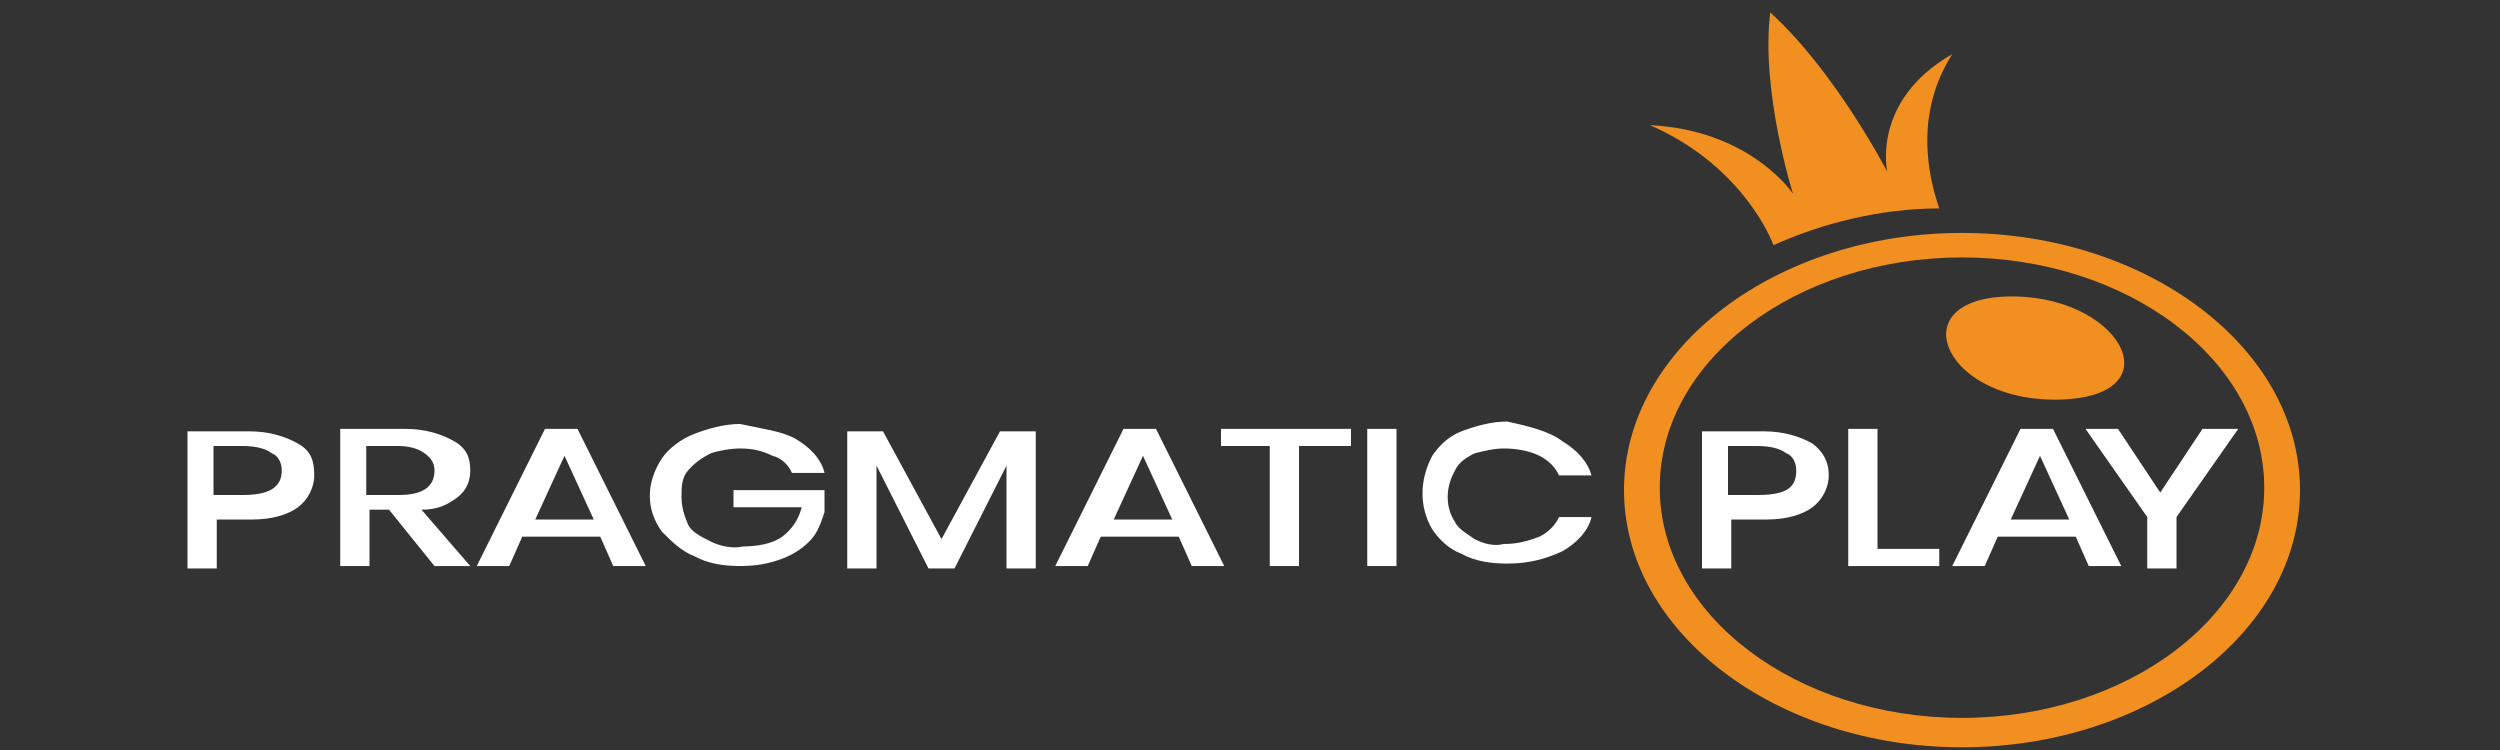
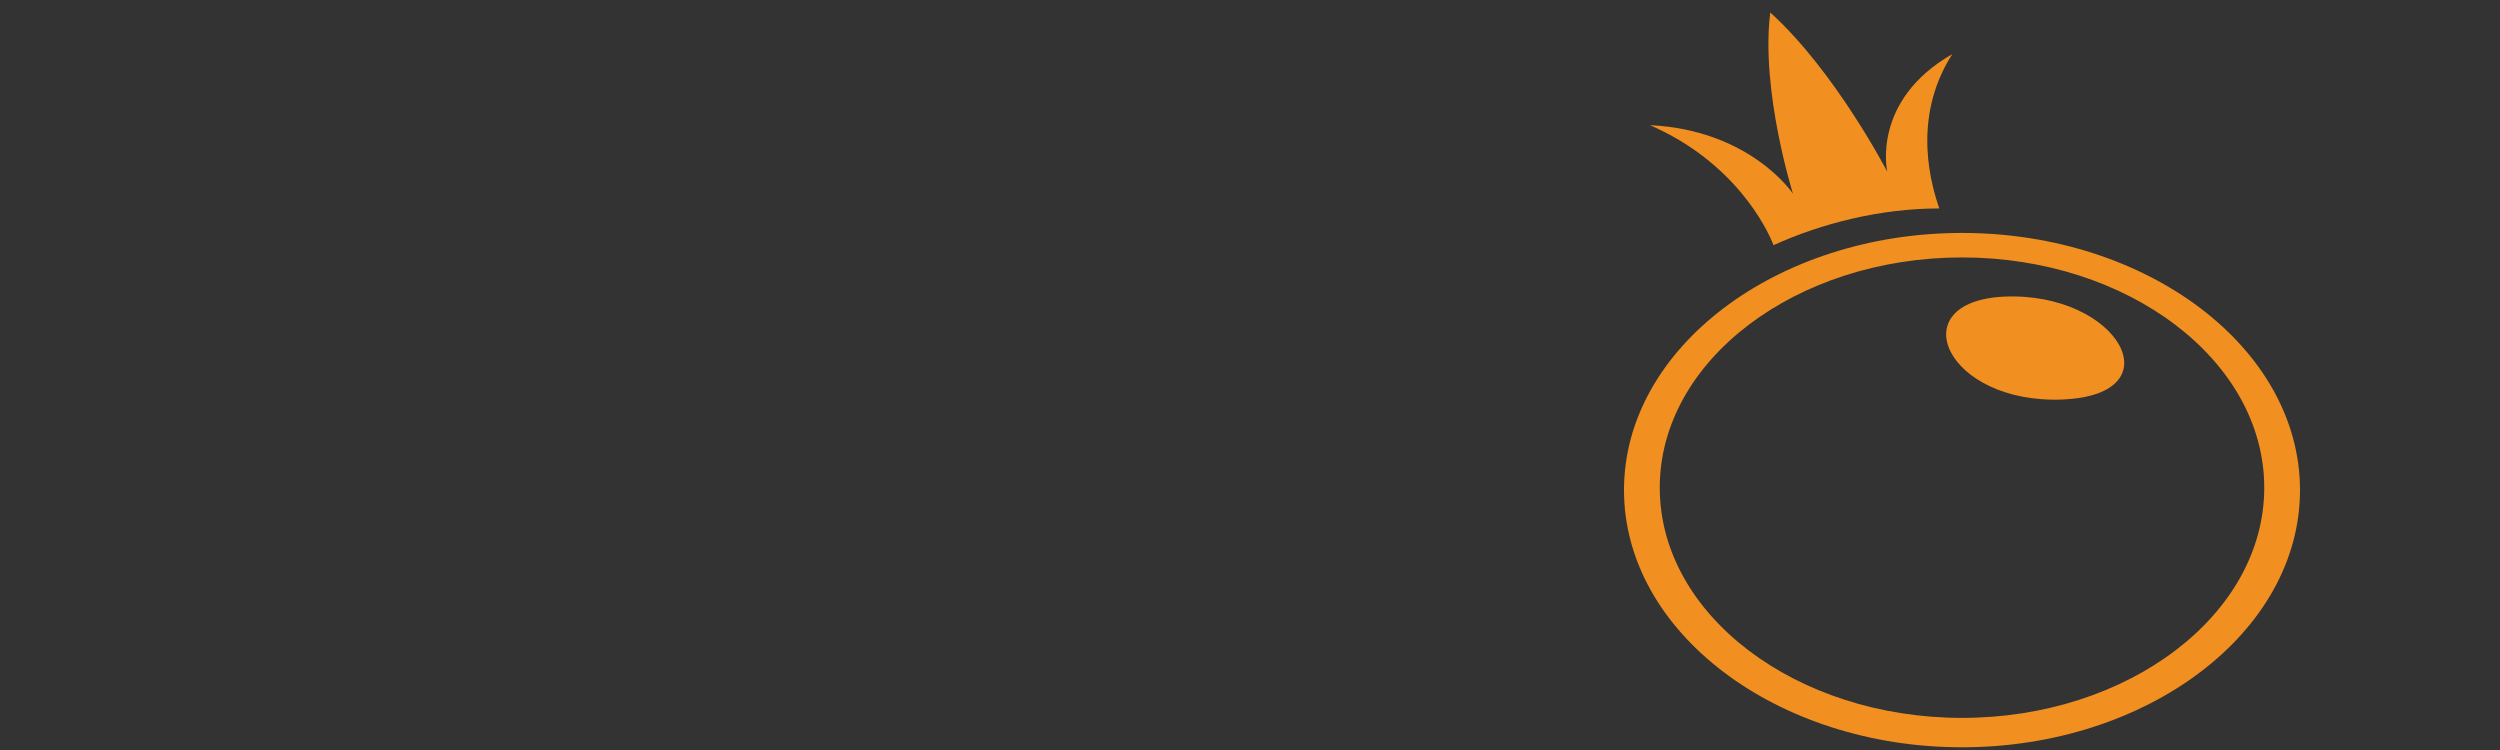
<svg xmlns="http://www.w3.org/2000/svg" width="200" height="60" viewBox="0 0 200 60" fill="none">
  <rect x="0" y="0" width="200" height="60" fill="#333333" stroke="none" />
  <path d="M160.34 23.729C152.02 24.121 155.66 32.351 165.021 31.959C174.12 31.567 169.44 23.337 160.34 23.729Z" fill="#F19021" />
  <path d="M156.96 18.635C142.14 18.635 129.92 27.844 129.92 39.209C129.92 50.573 142.14 59.783 156.96 59.783C171.781 59.783 184 50.573 184 39.209C184 27.844 171.781 18.635 156.96 18.635ZM156.96 57.431C143.7 57.431 132.78 49.202 132.78 39.013C132.78 28.824 143.7 20.594 156.96 20.594C170.22 20.594 181.14 28.824 181.14 39.013C181.14 49.202 170.22 57.431 156.96 57.431ZM156.18 4.331C149.68 8.054 150.98 13.736 150.98 13.736C150.98 13.736 146.82 5.703 141.62 1C140.84 7.27 143.44 15.5 143.44 15.5C143.44 15.5 140.06 10.405 132 10.013C138.76 12.953 141.36 18.243 141.88 19.614C145.78 17.851 150.46 16.675 155.14 16.675C154.62 15.108 152.8 9.621 156.18 4.331Z" fill="#F19021" />
-   <path d="M17.34 41.168V45.479H15V34.506H19.94C21.5 34.506 22.8 34.898 23.84 35.486C24.88 36.074 25.14 36.857 25.14 38.033C25.14 39.013 24.62 39.992 23.84 40.58C23.06 41.168 21.76 41.56 20.2 41.56H17.34V41.168ZM22.54 37.641C22.54 37.053 22.28 36.465 21.76 36.269C21.24 35.878 20.46 35.682 19.42 35.682H17.08V39.6H19.42C21.5 39.6 22.54 39.013 22.54 37.641ZM34.76 45.283L31.12 40.776H29.56V45.283H27.22V34.31H32.42C33.98 34.31 35.28 34.702 36.32 35.29C37.36 35.878 37.62 36.661 37.62 37.641C37.62 38.425 37.36 39.209 36.58 39.796C35.8 40.384 35.02 40.776 33.72 40.776L37.62 45.283H34.76ZM29.3 39.6H31.9C33.72 39.6 34.76 39.013 34.76 37.641C34.76 37.053 34.5 36.661 33.98 36.269C33.46 35.878 32.68 35.682 31.9 35.682H29.3V39.6ZM48.02 42.932H41.78L40.74 45.283H38.14L43.6 34.31H46.2L51.66 45.283H49.06L48.02 42.932ZM47.5 41.56L45.16 36.465L42.82 41.56H47.5ZM63.62 35.094C64.66 35.682 65.7 36.661 65.96 37.837H63.36C63.1 37.249 62.58 36.661 61.8 36.465C61.02 36.074 60.24 35.878 59.2 35.878C58.42 35.878 57.38 36.074 56.86 36.269C56.08 36.661 55.56 37.053 55.04 37.641C54.52 38.229 54.52 39.013 54.52 39.796C54.52 40.58 54.78 41.364 55.04 41.952C55.3 42.54 56.08 42.932 56.86 43.323C57.64 43.715 58.68 43.911 59.46 43.715C60.5 43.715 61.8 43.519 62.58 42.932C63.36 42.344 63.88 41.56 64.14 40.58H58.68V39.209H65.96V40.972C65.7 41.756 65.44 42.54 64.92 43.127C64.4 43.715 63.62 44.303 62.58 44.695C61.54 45.087 60.5 45.283 59.2 45.283C57.9 45.283 56.6 45.087 55.56 44.499C54.52 44.107 53.74 43.323 52.96 42.54C51.66 40.776 51.66 38.621 52.96 36.661C53.48 35.878 54.52 35.094 55.56 34.702C56.6 34.31 57.9 33.918 59.2 33.918C61.02 34.31 62.58 34.506 63.62 35.094ZM82.86 34.506V45.479H80.52V37.249L76.36 45.479H74.28L70.12 37.249V45.479H67.78V34.506H70.64L75.32 43.127L80 34.506H82.86ZM94.3 42.932H88.06L87.02 45.283H84.42L89.88 34.31H92.48L97.94 45.283H95.34L94.3 42.932ZM93.78 41.56L91.44 36.465L89.1 41.56H93.78ZM108.08 34.31V35.682H103.92V45.283H101.58V35.682H97.68V34.31H108.08ZM111.72 34.31V45.283H109.38V34.31H111.72ZM124.98 35.29C126.28 36.074 127.06 37.053 127.32 38.033H124.72C124.46 37.445 123.94 36.857 123.16 36.465C122.38 36.074 121.34 35.878 120.3 35.878C119.52 35.878 118.74 36.074 117.96 36.269C117.18 36.661 116.66 37.053 116.4 37.641C115.62 39.013 115.62 40.58 116.4 41.756C116.66 42.344 117.44 42.736 117.96 43.127C118.74 43.519 119.52 43.715 120.3 43.519C121.34 43.519 122.12 43.323 123.16 42.932C123.94 42.54 124.46 41.952 124.72 41.364H127.32C127.06 42.54 126.02 43.519 124.98 44.107C123.68 44.695 122.38 45.087 120.56 45.087C119.26 45.087 117.96 44.891 116.92 44.303C115.88 43.911 115.1 43.127 114.58 42.344C113.54 40.58 113.54 38.425 114.58 36.465C115.1 35.682 115.88 34.898 116.92 34.506C117.96 34.114 119.26 33.722 120.56 33.722C122.38 34.114 123.94 34.506 124.98 35.29ZM138.5 41.168V45.479H136.16V34.506H141.1C142.66 34.506 143.96 34.898 145 35.486C145.78 36.074 146.3 36.857 146.3 38.033C146.3 39.013 145.78 39.992 145 40.58C144.22 41.168 142.92 41.56 141.36 41.56H138.5V41.168ZM143.7 37.641C143.7 37.053 143.44 36.465 142.92 36.269C142.4 35.878 141.62 35.682 140.58 35.682H138.24V39.6H140.58C142.92 39.6 143.7 39.013 143.7 37.641ZM150.2 43.911H155.14V45.283H147.86V34.31H150.2V43.911ZM166.06 42.932H159.82L158.78 45.283H156.18L161.64 34.31H164.24L169.7 45.283H167.1L166.06 42.932ZM165.539 41.56L163.2 36.465L160.86 41.56H165.539ZM179.059 34.31L174.12 41.364V45.479H171.781V41.364L166.84 34.31H169.44L172.82 39.405L176.2 34.31H179.059Z" fill="white" />
</svg>